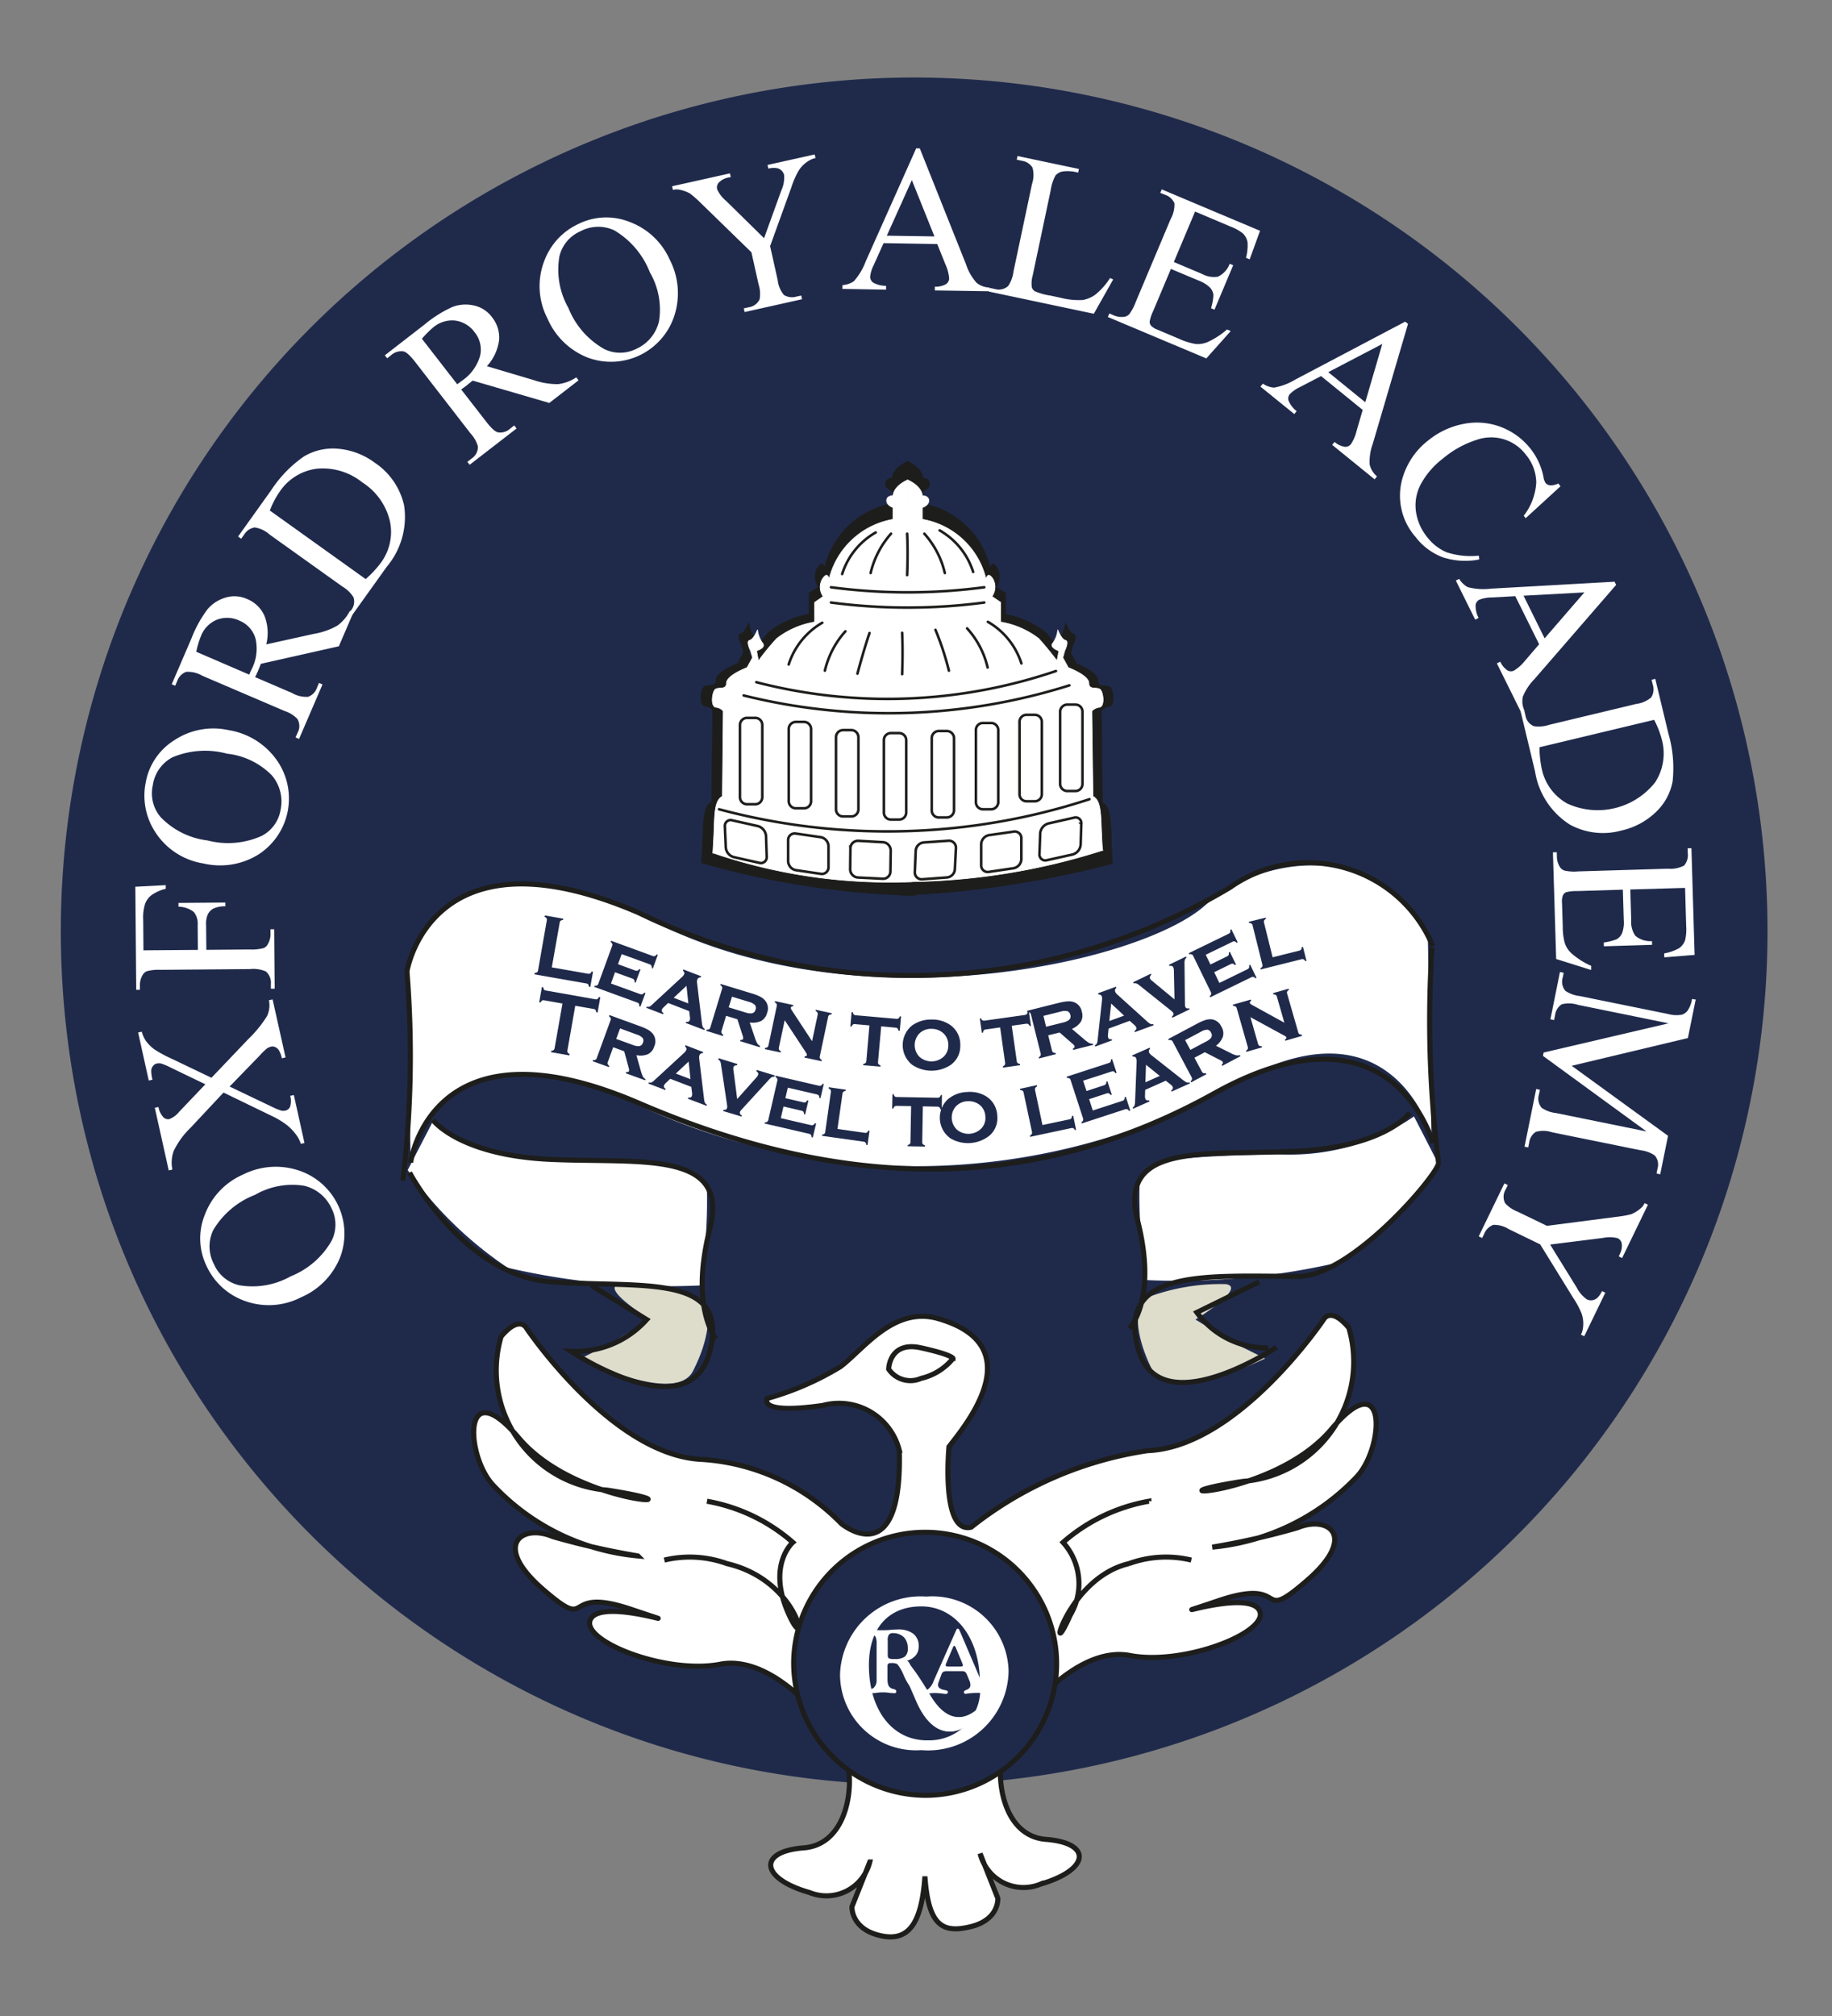
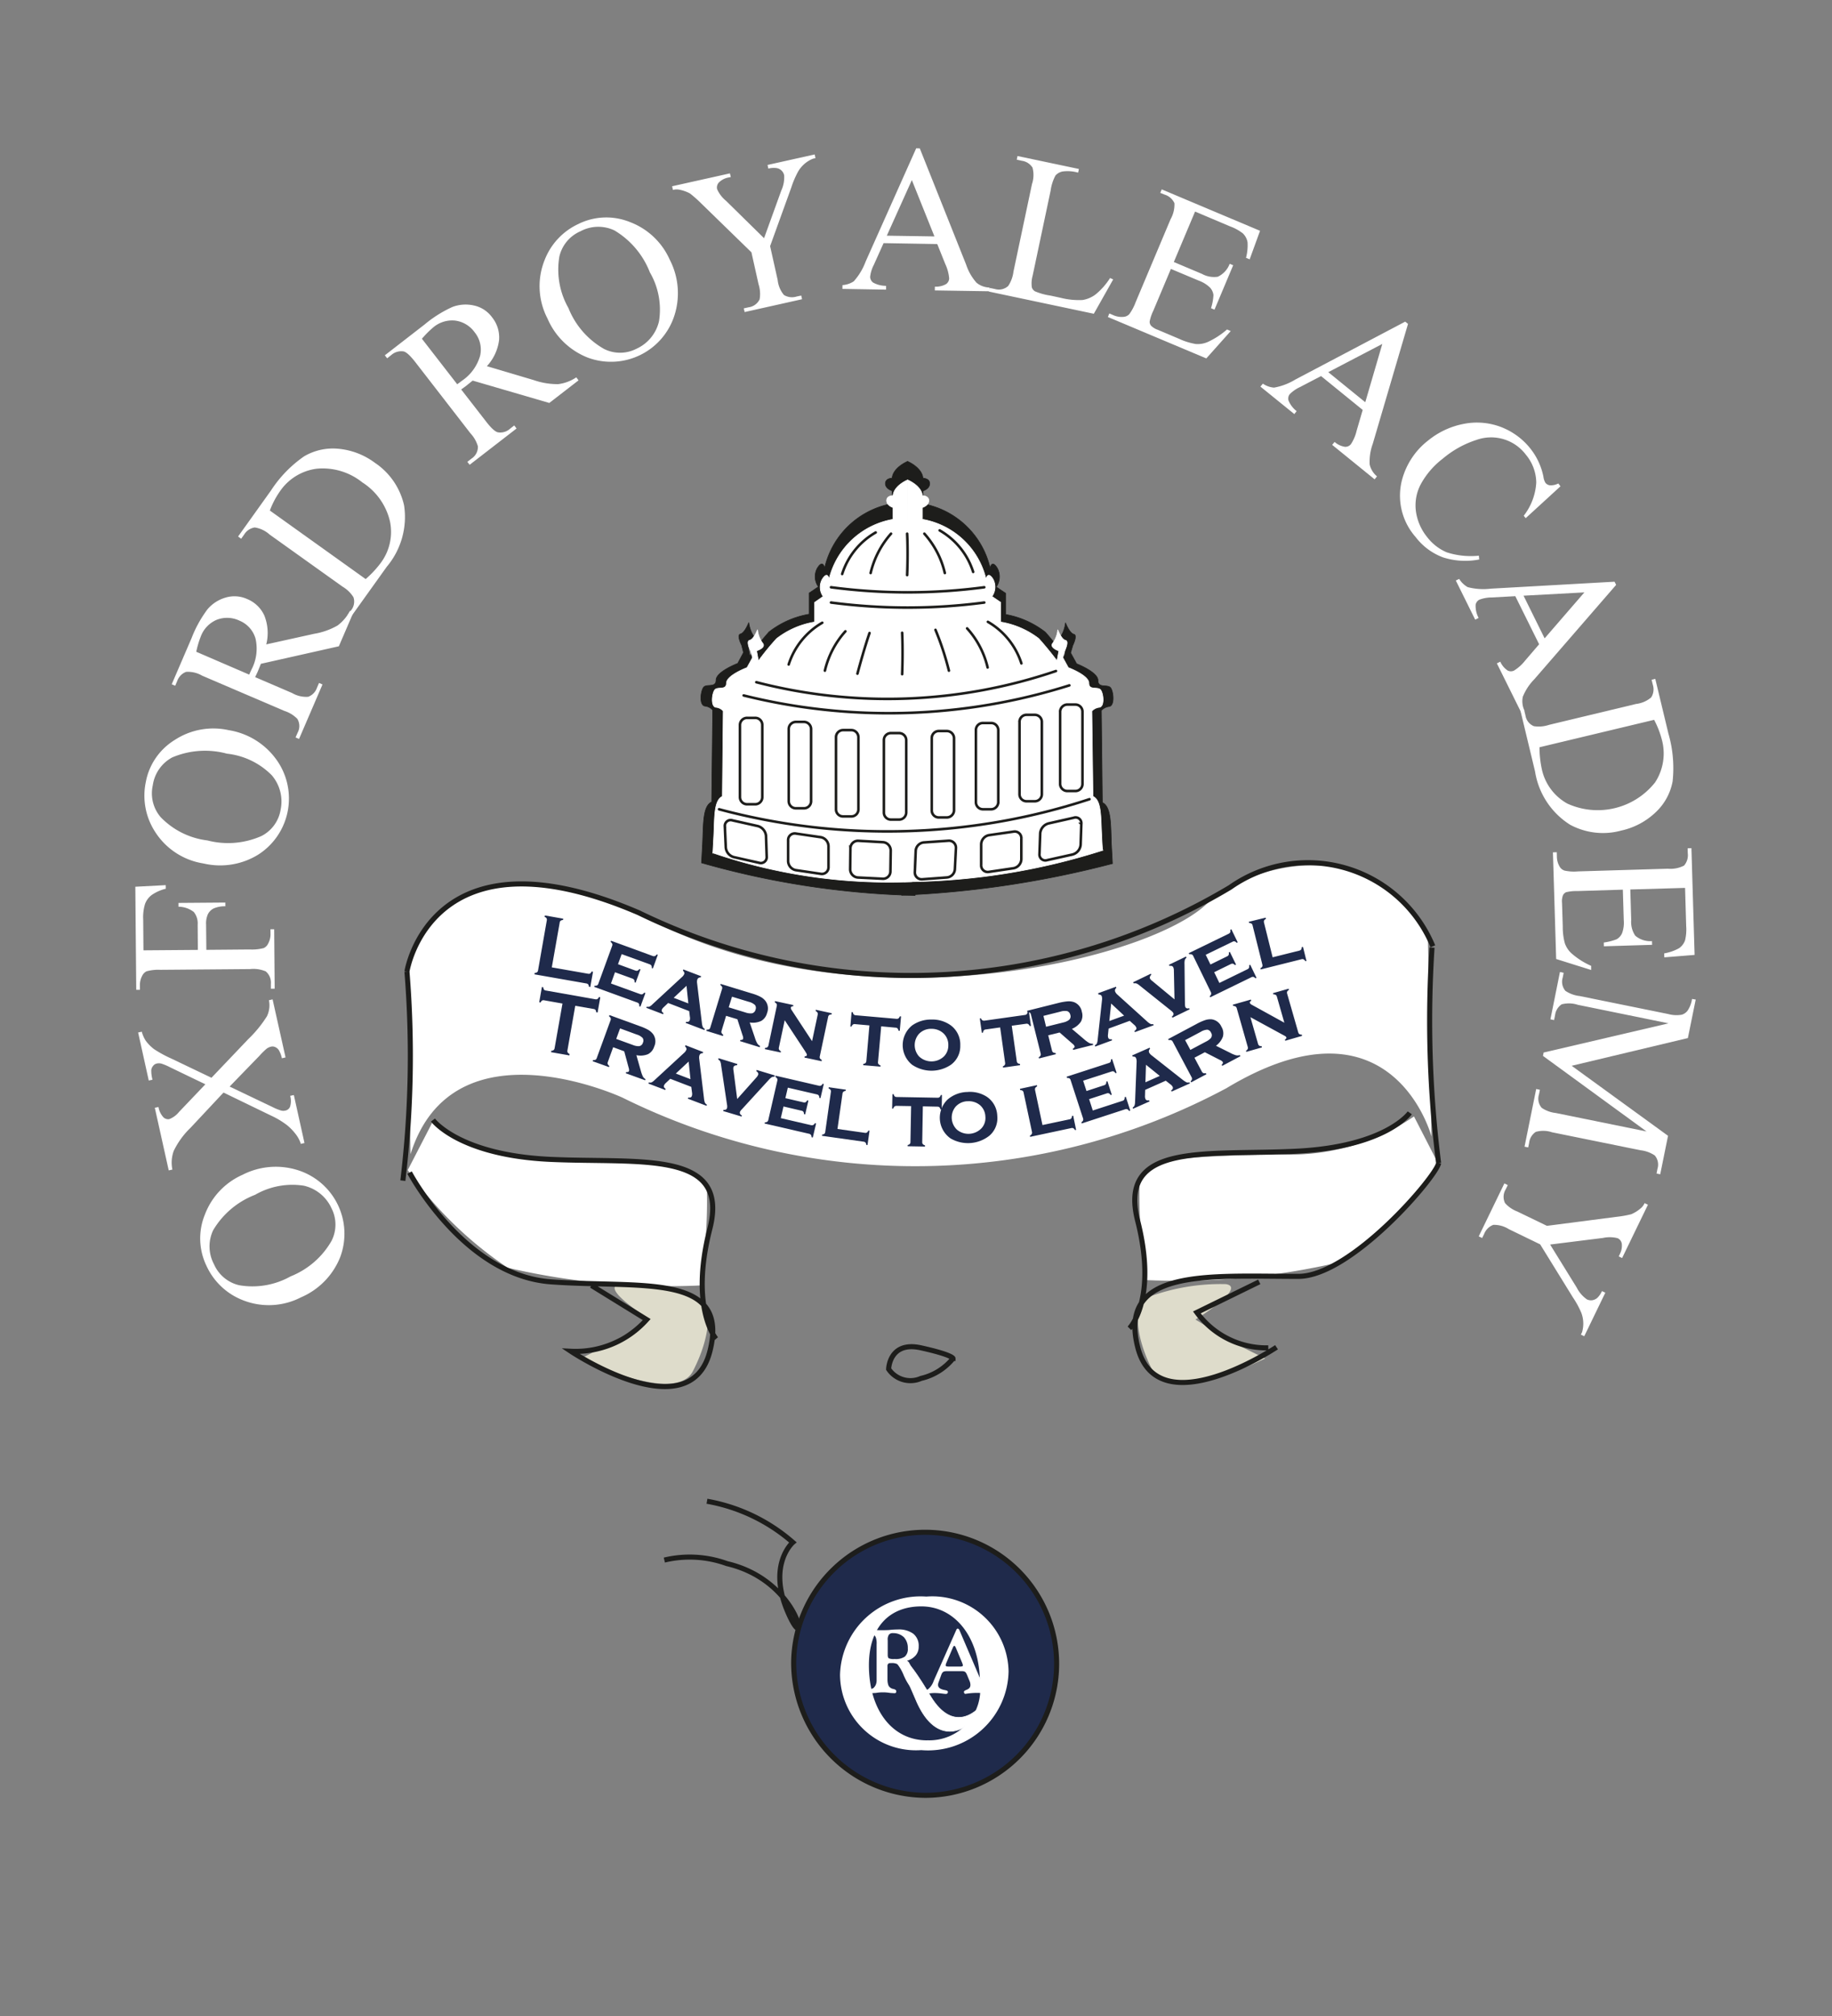
<svg xmlns="http://www.w3.org/2000/svg" width="30" height="33" viewBox="0 0 30 33">
  <rect x="0" y="0" width="30" height="33" fill="#808080" stroke="none" />
-   <path fill="#1f2a4b" d="M.996 15.245A13.974 13.974 0 1 1 14.97 29.217C7.254 29.217.998 22.962.996 15.245Z" />
  <path fill="#dedccb" d="M20.717 22.237s-1.547.768-1.836.211c-.29-.558-.347-1.127-.058-1.223a3.39 3.39 0 0 1 1.253-.205c.347.057-.5.58-.5.58l.673.405.468.232ZM9.511 22.237s1.542.768 1.834.211c.29-.558.347-1.127.058-1.223a3.405 3.405 0 0 0-1.255-.205c-.347.057.5.58.5.58l-.674.405-.463.232Z" />
  <path fill="#fff" d="m23.56 19.064-.405-.789a3.586 3.586 0 0 1-2.274.616c-1.7.057-2.163.057-2.221.52-.01.517.029 1.033.116 1.543 1.057.047 2.116-.05 3.147-.29a6.276 6.276 0 0 0 1.637-1.6ZM6.677 19.153l.408-.79a3.58 3.58 0 0 0 2.273.616c1.695.058 2.161.058 2.219.521a8.212 8.212 0 0 1-.116 1.542 11.604 11.604 0 0 1-3.147-.29 6.27 6.27 0 0 1-1.637-1.599Z" />
  <path fill="#fff" d="M6.664 15.898s.616-2.6 3.972-.847c3.355 1.753 8.02.732 9.1-.232 1.078-.962 3.126-.94 3.647.582l.058 3.202s-.637-2.427-3.358-.79a10.804 10.804 0 0 1-9.89.154s-2.774-1.291-3.47.925l-.059-2.994Z" />
  <path fill="none" stroke="#1d1d1b" stroke-width=".083" d="M6.664 15.903s.382-2.431 3.796-.962a10.191 10.191 0 0 0 9.683-.415 2.213 2.213 0 0 1 3.321.964M6.707 19.194s.89 1.682 2.31 1.788c1.464.109 2.94-.163 2.608 1.137-.332 1.3-2.277 0-2.277 0 .471.024.928-.167 1.242-.519l-.905-.558m13.873-2.003c-.032.214-1.43 1.854-2.297 1.854-1.47 0-2.96-.14-2.63 1.16.328 1.298 2.273 0 2.273 0M7.09 18.334s.424.576 1.926.644c1.467.067 2.94-.162 2.608 1.137-.332 1.3.102 1.801.102 1.801m11.36-3.7s-.383.553-1.849.628c-1.469.075-2.936-.162-2.608 1.136.33 1.3-.134 1.763-.134 1.763m2.274.32c-.461.01-.898-.207-1.17-.58l1.022-.5M6.664 15.903c.092 1.14.07 2.287-.067 3.423m16.853-3.815a18.554 18.554 0 0 0 .108 3.528" />
-   <path fill="#fff" fill-rule="evenodd" stroke="#1d1d1b" stroke-width=".083" d="M15.146 30.716c-.056.81-.29 1.079-.752.963-.463-.116-.443-.468-.443-.468l.292-.732a.732.732 0 0 1-.986.5c-.813-.231-.848-.674-.096-.731.756-.058.848-1.127.675-1.532-.174-.406-1.138-1.648-2.043-1.474-.905.174-2.344-.405-2.113-.752.232-.348 1.859.261.664-.144-1.194-.405-.6.405-1.448-.326-.848-.732-.347-1.08.153-.868.458.133.925.238 1.396.317a3.713 3.713 0 0 1-2.354-1.142c-.466-.464-.539-1.9.404-.79.964 1.142 3.245 1.134 1.45.855a1.965 1.965 0 0 1-1.739-2.513c.29-.346.405-.153.405-.153s1.406 2.106 2.893 2.164a3.493 3.493 0 0 1 2.273 1.05s1.006.84.949-1.201a1.018 1.018 0 0 0-1.253-.733c-1.082.154-.908-.115-.908-.115a4.752 4.752 0 0 0 1.198-.52c.384-.29.88-1.002 1.612-.783 1.52.447.443 1.735.165 2.093 0 0-.137 1.434.363 1.318a6.088 6.088 0 0 1 2.89-1.253c1.484-.058 2.89-2.158 2.89-2.158s.115-.199.405.148a1.965 1.965 0 0 1-1.736 2.513c-1.798.279.483.287 1.446-.85.943-1.115.868.327.405.79a3.739 3.739 0 0 1-2.351 1.136c.471-.079.937-.184 1.396-.317.5-.211 1 .137.148.869-.848.731-.252-.079-1.447.326-1.194.405.433-.204.665.143.232.347-1.205.926-2.11.753-.906-.174-1.87 1.069-2.048 1.474-.174.41-.078 1.479.674 1.536.757.059.72.496-.09.732a.731.731 0 0 1-.99-.5l.29.732s.026.347-.437.463c-.468.116-.7-.01-.757-.82Z" />
  <path fill="#1f2a4b" stroke="#1d1d1b" stroke-width=".083" d="M12.997 27.196a2.153 2.153 0 1 1 2.154 2.192 2.17 2.17 0 0 1-2.154-2.192Z" />
  <path fill="none" stroke="#1d1d1b" stroke-width=".083" d="M14.552 22.41s.01-.463.53-.347c.524.116.524.174.524.174a.951.951 0 0 1-.523.326.431.431 0 0 1-.531-.152ZM11.577 24.574a2.898 2.898 0 0 1 1.406.673s-.424.364-.076 1.155c.347.79.229-.52-1.003-.807a1.788 1.788 0 0 0-1.025-.058" />
  <g fill="#fff">
    <path d="M15.66 26.68c.007-.013.01-.021.024-.021.01 0 .021.01.028.027l.375.876a.14.14 0 0 0 .088.094c.04.013.055.01.055.041 0 .025-.006.028-.027.028-.038 0-.108-.014-.207-.014-.062 0-.125.006-.187.016-.013 0-.024-.014-.024-.031 0-.041.106-.027.106-.115a.173.173 0 0 0-.014-.065l-.041-.098c-.025-.061-.043-.063-.102-.063h-.207c-.066 0-.091 0-.114.063l-.04.111a.146.146 0 0 0-.012.05c0 .044.033.07.101.084.036.008.06.01.06.034 0 .02-.013.031-.035.031-.03 0-.095-.015-.19-.015a.876.876 0 0 0-.127.014c-.02 0-.032-.01-.032-.03 0-.03.032-.028.061-.047a.299.299 0 0 0 .091-.137Zm.061.6c.033 0 .047-.007.047-.018a.167.167 0 0 0-.013-.045l-.104-.248c-.008-.019-.017-.028-.023-.028-.007 0-.015.008-.022.023l-.11.258a.113.113 0 0 0-.01.037c0 .019.019.021.066.021Z" />
    <path d="M15.175 26.134a1.25 1.25 0 0 1 1.341 1.226 1.319 1.319 0 0 1-1.43 1.288 1.244 1.244 0 0 1-1.33-1.233 1.319 1.319 0 0 1 1.419-1.28Zm.008 2.353a.835.835 0 0 0 .864-.935c0-.753-.41-1.257-.96-1.257-.522 0-.858.34-.858.963 0 .726.377 1.23.954 1.23Z" />
    <path fill-rule="evenodd" d="M14.355 26.917a.315.315 0 0 0-.009-.1.092.092 0 0 0-.028-.048.089.089 0 0 0-.069-.03h-.004c-.029-.007-.043-.017-.043-.036a.02.02 0 0 1 .01-.02.04.04 0 0 1 .028-.009l.028.001c.054.007.109.01.163.01.025 0 .068 0 .127-.003.047-.006.095-.009.143-.009.09-.006.18.018.255.07a.25.25 0 0 1 .088.208.217.217 0 0 1-.048.145.284.284 0 0 1-.141.088c.006.008.015.011.024.02.01.015.018.03.025.045l.15.273c.022.039-.045.095-.035.095.009 0 .108 0 .114.002.002.006-.156.075-.192.037a.847.847 0 0 1-.129-.204l-.009-.018a.74.74 0 0 0-.101-.184.063.063 0 0 0-.035-.02.187.187 0 0 0-.072-.007c-.024 0-.042.001-.048.01a.049.049 0 0 0-.014.04v.219c0 .032.004.064.015.095.01.022.029.04.051.05.01.005.02.008.03.01h.005c.03.01.043.02.043.038 0 .01-.003.019-.008.026a.058.058 0 0 1-.026.005l-.066-.004a.702.702 0 0 0-.236 0l-.077.004a.055.055 0 0 1-.025-.005.025.025 0 0 1-.01-.018c0-.01.002-.018.006-.027.005-.001.018-.01.033-.02a.016.016 0 0 0 .015-.008l.014-.002a.155.155 0 0 0 .044-.057.2.2 0 0 0 .014-.085v-.577Zm.182.172c0 .03.006.049.02.057.03.01.06.014.092.01a.262.262 0 0 0 .167-.038.162.162 0 0 0 .05-.136.256.256 0 0 0-.064-.182.249.249 0 0 0-.177-.067.078.078 0 0 0-.069.026.142.142 0 0 0-.019.09v.24Z" />
    <path fill-rule="evenodd" stroke="#fff" stroke-width=".01" d="M14.788 27.185s.034-.118.442.567c.406.685.821.182.821.182a.778.778 0 0 1-.28.347c-.192.107-.522.124-.766-.441-.245-.568-.266-.619-.347-.628l.13-.027Z" />
  </g>
-   <path fill="none" stroke="#1d1d1b" stroke-width=".083" d="M6.724 19.03s.322-2.442 3.736-.973c3.413 1.47 6.512 1.462 9.431-.163 2.92-1.62 3.573.816 3.573.816m-4.65 5.864a2.898 2.898 0 0 0-1.406.673c.298.33.345.815.116 1.195-.403.917-.07-.606.963-.847a1.77 1.77 0 0 1 1.021-.058" />
  <g fill="#1f2a4b">
    <path d="m9.42 16.464-.128.73a.048.048 0 0 0 .005.035c.007.011.018.02.031.024l-.004.023-.3-.053.003-.022a.072.072 0 0 0 .039-.013.047.047 0 0 0 .016-.031l.129-.73-.3-.053a.047.047 0 0 0-.034.004.068.068 0 0 0-.024.032l-.023-.004.044-.25.022.004c.001.014.005.028.013.04a.046.046 0 0 0 .03.014l.809.143a.049.049 0 0 0 .035-.004.067.067 0 0 0 .024-.032l.023.004-.044.249-.023-.004a.07.07 0 0 0-.012-.039.049.049 0 0 0-.031-.015ZM10.041 17.142l-.087.241a.054.054 0 0 0-.002.036.075.075 0 0 0 .027.03l-.007.018-.267-.096.007-.019c.014.002.027 0 .04-.005a.053.053 0 0 0 .021-.03l.225-.616a.048.048 0 0 0 .002-.035.072.072 0 0 0-.027-.03l.007-.02.494.18c.05.017.098.038.143.063.03.018.057.042.078.069.042.06.049.137.018.203a.208.208 0 0 1-.102.125.328.328 0 0 1-.19.016l.071.25c.009.034.02.067.035.099a.12.12 0 0 0 .044.044l-.007.018-.317-.115.007-.019c.025.002.041-.003.046-.017a.102.102 0 0 0-.005-.053l-.073-.27Zm.05-.136.272.099c.03.013.064.02.097.02a.075.075 0 0 0 .068-.057.078.078 0 0 0-.005-.078.222.222 0 0 0-.097-.056l-.272-.1ZM11.32 17.791l-.344-.132-.07.066a.126.126 0 0 0-.032.042c-.009.02 0 .04.027.057l-.007.018-.276-.105.008-.019a.08.08 0 0 0 .043 0 .199.199 0 0 0 .047-.035l.486-.448a.142.142 0 0 0 .037-.05c.007-.018 0-.037-.021-.057l.007-.019.29.112-.006.019a.052.052 0 0 0-.054.031.132.132 0 0 0-.005.061l.078.646a.32.32 0 0 0 .014.07c.008.015.02.027.035.035l-.007.018-.307-.117.008-.018c.03.005.05-.002.058-.025a.118.118 0 0 0 .003-.058Zm-.013-.126-.03-.288-.21.196ZM12.072 17.99l.311-.349a.156.156 0 0 0 .032-.047c.007-.024-.003-.043-.03-.06l.006-.02.297.09-.006.02a.095.095 0 0 0-.046.01.27.27 0 0 0-.048.044l-.442.483a.119.119 0 0 0-.029.041c-.006.024.004.042.032.058l-.005.017-.301-.09.005-.02c.032.004.05-.006.058-.03a.13.13 0 0 0 0-.05l-.097-.647a.239.239 0 0 0-.014-.064.102.102 0 0 0-.034-.034l.006-.02.308.095-.006.02c-.032 0-.052.011-.059.033a.148.148 0 0 0 .002.057ZM12.83 18.112l-.044.191.496.115a.055.055 0 0 0 .035-.003.062.062 0 0 0 .027-.03l.02.005-.054.23-.02-.004a.068.068 0 0 0-.01-.038.05.05 0 0 0-.03-.019l-.729-.168.004-.019a.07.07 0 0 0 .039-.01.05.05 0 0 0 .018-.032l.147-.64a.053.053 0 0 0-.002-.034.088.088 0 0 0-.03-.028l.004-.02.707.164a.05.05 0 0 0 .036-.002.065.065 0 0 0 .027-.03l.019.004-.054.231-.019-.004a.068.068 0 0 0-.01-.04.058.058 0 0 0-.031-.017l-.475-.11-.04.172.294.068a.056.056 0 0 0 .036-.001.085.085 0 0 0 .027-.031l.02.004-.053.226-.019-.005a.08.08 0 0 0-.01-.039.054.054 0 0 0-.032-.017ZM13.714 18.48l.446.063a.05.05 0 0 0 .035-.004.074.074 0 0 0 .025-.033l.019.003-.033.234-.02-.002a.069.069 0 0 0-.013-.038.052.052 0 0 0-.033-.015l-.68-.096.002-.02a.066.066 0 0 0 .038-.013.05.05 0 0 0 .014-.032l.092-.651a.048.048 0 0 0-.005-.035.07.07 0 0 0-.033-.024l.003-.02.28.04-.002.02a.069.069 0 0 0-.038.014.052.052 0 0 0-.015.032ZM15.112 18.11l-.01.584c-.001.012.002.024.01.034.01.01.021.017.035.02v.02l-.284-.005v-.02a.063.063 0 0 0 .036-.018.048.048 0 0 0 .01-.034l.011-.585-.237-.004a.053.053 0 0 0-.035.01.073.073 0 0 0-.02.035h-.019l.005-.237h.02a.068.068 0 0 0 .017.036c.01.008.022.012.034.011l.666.012a.049.049 0 0 0 .035-.01.066.066 0 0 0 .02-.035h.019l-.004.237h-.02a.068.068 0 0 0-.018-.036.052.052 0 0 0-.034-.01Z" />
    <path d="M15.83 17.876a.507.507 0 0 1 .325.074c.107.07.172.188.176.316a.377.377 0 0 1-.13.325.567.567 0 0 1-.635.044.413.413 0 0 1-.045-.64.516.516 0 0 1 .309-.12Zm.011.15a.272.272 0 0 0-.196.094.276.276 0 0 0 .026.372c.12.1.298.088.405-.027a.248.248 0 0 0 .06-.188.259.259 0 0 0-.086-.185.285.285 0 0 0-.209-.065ZM17.071 18.416l.44-.093a.049.049 0 0 0 .032-.017.07.07 0 0 0 .011-.039l.02-.004.048.232-.019.004a.07.07 0 0 0-.025-.03.051.051 0 0 0-.037-.003l-.672.143-.004-.02a.07.07 0 0 0 .03-.026.048.048 0 0 0 .004-.036l-.137-.642a.049.049 0 0 0-.016-.03.082.082 0 0 0-.04-.012l-.004-.02.278-.06.004.02a.074.074 0 0 0-.031.026.056.056 0 0 0-.003.036ZM17.835 17.992l.06.186.485-.158a.054.054 0 0 0 .03-.02.068.068 0 0 0 .006-.04l.02-.006.073.226-.02.006a.06.06 0 0 0-.028-.028.049.049 0 0 0-.036 0l-.711.232-.006-.02a.06.06 0 0 0 .027-.028.052.052 0 0 0 0-.037l-.203-.624a.046.046 0 0 0-.02-.029.074.074 0 0 0-.04-.007l-.006-.02.69-.224a.05.05 0 0 0 .03-.02.073.073 0 0 0 .007-.04l.018-.006.074.226-.019.006a.078.078 0 0 0-.029-.029.058.058 0 0 0-.036.002l-.464.15.055.169.287-.094a.05.05 0 0 0 .03-.02.074.074 0 0 0 .007-.04l.019-.006.071.22-.018.006a.072.072 0 0 0-.03-.028.051.051 0 0 0-.035.001ZM19.09 17.69l-.337.15-.003.098a.128.128 0 0 0 .007.051c.009.02.029.028.06.022l.008.018-.27.12-.008-.018a.079.079 0 0 0 .03-.032.18.18 0 0 0 .01-.056l.026-.663a.142.142 0 0 0-.01-.06c-.007-.018-.025-.026-.054-.025l-.009-.019.286-.126.007.018a.052.052 0 0 0-.016.06c.01.019.024.034.04.046l.512.403c.019.015.04.028.061.04a.092.092 0 0 0 .048 0l.008.017-.3.134-.008-.019c.026-.017.035-.036.025-.058a.123.123 0 0 0-.039-.043Zm-.098-.078-.226-.183-.009.287ZM19.56 17.314l.121.227c.005.01.014.02.025.025a.072.072 0 0 0 .04 0l.01.018-.25.133-.01-.017a.07.07 0 0 0 .023-.034.052.052 0 0 0-.007-.035l-.308-.58a.05.05 0 0 0-.025-.024.07.07 0 0 0-.04 0l-.01-.018.464-.247a.845.845 0 0 1 .143-.064.276.276 0 0 1 .103-.013.205.205 0 0 1 .163.123c.03.048.038.105.024.16a.323.323 0 0 1-.114.15l.233.116c.03.017.063.03.096.04.021.004.042.003.062-.003l.01.018-.298.158-.01-.018c.02-.017.025-.033.018-.046a.101.101 0 0 0-.043-.031l-.25-.128Zm-.067-.128.256-.136a.26.26 0 0 0 .08-.058.077.077 0 0 0 .002-.089.079.079 0 0 0-.06-.048.222.222 0 0 0-.108.035l-.256.136ZM20.476 16.65l.125.436c.002.012.01.023.02.031.011.006.025.01.039.008l.005.02-.256.073-.005-.019a.067.067 0 0 0 .028-.028.05.05 0 0 0 0-.036l-.18-.632a.049.049 0 0 0-.02-.028.07.07 0 0 0-.039-.009l-.005-.02.296-.084.006.02c-.02.01-.027.022-.023.034a.06.06 0 0 0 .033.032l.532.293-.122-.426a.05.05 0 0 0-.02-.03.07.07 0 0 0-.039-.008l-.005-.02.256-.073.005.02a.067.067 0 0 0-.029.027.053.053 0 0 0 0 .036l.181.63a.05.05 0 0 0 .019.03c.012.007.026.01.04.01l.005.019-.276.08-.006-.02c.02-.01.027-.021.024-.034a.037.037 0 0 0-.014-.018.645.645 0 0 0-.05-.028ZM9.036 15.835l.593.104a.052.052 0 0 0 .034-.003c.011-.009.02-.02.025-.033l.023.004-.045.25-.022-.005a.069.069 0 0 0-.012-.038.05.05 0 0 0-.031-.016l-.849-.149.004-.023a.074.074 0 0 0 .04-.012.052.052 0 0 0 .015-.031l.143-.816a.05.05 0 0 0-.004-.035.066.066 0 0 0-.032-.024l.005-.023.3.053-.004.022a.068.068 0 0 0-.039.012.052.052 0 0 0-.015.033ZM10.071 15.915l-.066.184.479.174a.053.053 0 0 0 .035.002.069.069 0 0 0 .03-.027l.02.007-.082.223-.019-.007a.07.07 0 0 0-.005-.04.052.052 0 0 0-.029-.021l-.703-.256.007-.019c.014.002.028 0 .04-.005a.052.052 0 0 0 .021-.03l.225-.616a.05.05 0 0 0 .002-.035.077.077 0 0 0-.027-.03l.007-.02.681.249a.053.053 0 0 0 .037.002.069.069 0 0 0 .03-.027l.018.006-.081.224-.018-.007a.069.069 0 0 0-.006-.04.055.055 0 0 0-.03-.022l-.457-.166-.06.165.284.104a.055.055 0 0 0 .035.002.073.073 0 0 0 .031-.027l.018.007-.08.217-.017-.006a.072.072 0 0 0-.006-.04.055.055 0 0 0-.03-.022ZM11.286 16.551l-.345-.133-.07.067a.127.127 0 0 0-.032.04c-.009.023 0 .042.027.059l-.007.018-.275-.105.007-.019a.08.08 0 0 0 .043 0 .176.176 0 0 0 .047-.035l.486-.449a.134.134 0 0 0 .037-.049c.007-.018 0-.037-.021-.057l.007-.019.291.111-.007.02a.051.051 0 0 0-.054.031.13.13 0 0 0-.005.06l.078.647a.302.302 0 0 0 .015.072c.008.014.02.025.034.033l-.007.018-.307-.117.008-.018c.03.005.05-.002.059-.025a.119.119 0 0 0 .002-.058Zm-.014-.126-.03-.288-.21.196ZM11.89 16.628l-.074.245a.05.05 0 0 0 0 .035.072.072 0 0 0 .028.03l-.006.02-.271-.084.005-.02a.076.076 0 0 0 .04-.006.052.052 0 0 0 .02-.03l.192-.63a.048.048 0 0 0 0-.034.079.079 0 0 0-.028-.029l.006-.019.503.154c.05.014.1.032.146.056a.249.249 0 0 1 .08.064.203.203 0 0 1 .03.202.208.208 0 0 1-.096.13.33.33 0 0 1-.188.025l.084.247c.01.034.023.066.04.096a.12.12 0 0 0 .046.042l-.006.02-.323-.1.006-.018c.026 0 .04-.006.045-.02a.098.098 0 0 0-.008-.053l-.086-.267Zm.043-.139.277.085a.253.253 0 0 0 .098.014.076.076 0 0 0 .064-.06.078.078 0 0 0-.009-.077.225.225 0 0 0-.1-.052l-.276-.084ZM12.85 16.7l-.095.446a.053.053 0 0 0 .003.036c.007.012.018.02.03.026l-.004.02-.26-.055.004-.02a.065.065 0 0 0 .038-.011.05.05 0 0 0 .018-.031l.136-.643a.05.05 0 0 0-.003-.035.076.076 0 0 0-.03-.026l.004-.02.301.065-.004.02c-.022 0-.034.007-.037.02a.063.063 0 0 0 .014.044l.333.507.092-.432a.053.053 0 0 0-.003-.035.072.072 0 0 0-.031-.027l.004-.02.261.057-.004.02a.064.064 0 0 0-.04.01.048.048 0 0 0-.016.031l-.136.642a.053.053 0 0 0 .002.036c.008.011.019.02.031.026l-.004.02-.281-.06.004-.02c.021 0 .033-.006.036-.019a.033.033 0 0 0-.004-.022.764.764 0 0 0-.03-.05ZM14.43 16.8l-.052.582a.051.051 0 0 0 .007.036c.01.01.021.018.034.022l-.001.02-.283-.024.001-.02a.071.071 0 0 0 .038-.016.053.053 0 0 0 .013-.033l.05-.582-.235-.021a.049.049 0 0 0-.035.007.073.073 0 0 0-.023.034l-.019-.002.02-.236.02.002a.07.07 0 0 0 .015.036.05.05 0 0 0 .034.014l.663.058c.013.002.025 0 .036-.007a.07.07 0 0 0 .022-.034l.02.002-.021.236-.02-.002a.073.073 0 0 0-.016-.037.046.046 0 0 0-.033-.013ZM15.253 16.689a.513.513 0 0 1 .319.097.39.39 0 0 1 .153.328.376.376 0 0 1-.153.315.568.568 0 0 1-.636 0 .413.413 0 0 1 0-.643.529.529 0 0 1 .317-.097Zm0 .152a.272.272 0 0 0-.202.08.277.277 0 0 0 0 .373.296.296 0 0 0 .405 0 .25.25 0 0 0 .073-.183.257.257 0 0 0-.073-.19.283.283 0 0 0-.203-.08ZM16.568 16.79l.082.579c0 .012.006.023.014.032a.078.078 0 0 0 .038.015l.003.02-.28.04-.003-.021a.062.062 0 0 0 .032-.024.051.051 0 0 0 .005-.035l-.081-.578-.234.033a.049.049 0 0 0-.033.014.07.07 0 0 0-.014.038l-.019.003-.033-.235.019-.002a.073.073 0 0 0 .023.032c.01.006.024.008.036.006l.66-.093a.05.05 0 0 0 .032-.015.07.07 0 0 0 .014-.038l.02-.003.033.235-.02.003a.07.07 0 0 0-.024-.032.05.05 0 0 0-.035-.006Z" />
    <path d="m17.165 16.947.062.249a.05.05 0 0 0 .018.03.074.074 0 0 0 .04.01l.005.02-.276.07-.005-.02a.063.063 0 0 0 .03-.027.052.052 0 0 0 .002-.036l-.159-.637a.052.052 0 0 0-.018-.03.076.076 0 0 0-.04-.01l-.005-.02.511-.128a.944.944 0 0 1 .155-.027.268.268 0 0 1 .102.013.205.205 0 0 1 .129.159.21.21 0 0 1-.015.16.334.334 0 0 1-.148.119l.198.168a.521.521 0 0 0 .084.062c.02.01.04.013.061.012l.005.02-.328.082-.004-.02c.022-.013.032-.026.028-.04a.104.104 0 0 0-.034-.041l-.211-.184Zm-.035-.14.281-.07a.242.242 0 0 0 .091-.039.075.075 0 0 0 .025-.085.08.08 0 0 0-.048-.061.23.23 0 0 0-.112.007l-.28.07ZM18.5 16.71l-.346.127-.01.097a.127.127 0 0 0 .003.052c.008.021.027.03.058.025l.007.018-.277.102-.007-.02a.079.079 0 0 0 .033-.029.178.178 0 0 0 .013-.055l.072-.658a.142.142 0 0 0-.004-.061c-.007-.018-.025-.028-.054-.03l-.007-.019.293-.107.007.02a.05.05 0 0 0-.02.059c.008.019.02.035.036.049l.483.436a.321.321 0 0 0 .058.044.087.087 0 0 0 .047.004l.007.018-.308.113-.007-.02c.028-.015.037-.034.03-.056a.118.118 0 0 0-.037-.046Zm-.092-.085-.212-.198-.03.286ZM19.233 16.359l-.01-.468a.137.137 0 0 0-.009-.055c-.01-.023-.032-.03-.064-.025l-.008-.018.279-.135.009.018a.09.09 0 0 0-.028.038.246.246 0 0 0-.005.065l.007.655c0 .017.002.034.007.05.01.021.031.028.063.02l.008.017-.283.138-.009-.018c.026-.02.033-.04.023-.06a.127.127 0 0 0-.035-.037l-.512-.409a.233.233 0 0 0-.054-.036.092.092 0 0 0-.048-.002l-.009-.018.29-.14.008.017c-.023.022-.03.044-.02.065.011.016.025.03.04.04ZM19.883 15.914l.085.176.459-.224a.05.05 0 0 0 .026-.024.063.063 0 0 0 .001-.04l.019-.01.103.214-.017.009a.076.076 0 0 0-.033-.024.053.053 0 0 0-.035.006l-.673.328-.008-.018a.067.067 0 0 0 .023-.033.053.053 0 0 0-.005-.035l-.288-.59a.049.049 0 0 0-.024-.026.076.076 0 0 0-.04-.002l-.01-.018.653-.318a.054.054 0 0 0 .027-.025.072.072 0 0 0 0-.04l.018-.009.104.214-.017.008a.075.075 0 0 0-.033-.024.054.054 0 0 0-.035.007l-.439.213.078.159.271-.133a.054.054 0 0 0 .027-.024.076.076 0 0 0 .002-.04l.017-.01.102.209-.018.008a.071.071 0 0 0-.033-.023.053.053 0 0 0-.035.006ZM20.84 15.67l.437-.109a.054.054 0 0 0 .03-.018.075.075 0 0 0 .01-.04l.02-.004.057.23-.019.005a.067.067 0 0 0-.027-.03.05.05 0 0 0-.036-.002l-.667.167-.005-.02a.075.075 0 0 0 .03-.026.054.054 0 0 0 .001-.037l-.159-.637a.05.05 0 0 0-.017-.03.077.077 0 0 0-.04-.01l-.005-.02.276-.068.005.02a.072.072 0 0 0-.03.026.05.05 0 0 0-.002.036Z" />
  </g>
  <path fill="#1d1d1b" stroke="#1d1d1b" stroke-width=".01" d="M14.862 7.553s.235.097.252.275c0 0 .11 0 .11.089 0 .086-.11.119-.11.119v.21c.544.1.977.515 1.1 1.055 0 0 .024-.153.118 0a.294.294 0 0 1-.018.307l.153.103v.347c.238.042.461.142.651.29.112.126.217.258.313.395l.034-.177s-.173-.056-.101-.137a.532.532 0 0 0 .084-.235s.064.17.136.188c.067.014-.017.184-.017.184l-.035.12.098.179s.35.136.35.272c0 .137.157.057.208.122.046.065.068.291-.025.306a.206.206 0 0 0-.128.065l.017 1.507c.148.07.136.37.148.685l.017.314c-1.128.296-2.285.47-3.451.518l.096-7.101Z" />
  <path fill="#1d1d1b" stroke="#1d1d1b" stroke-width=".01" d="M14.862 7.553s-.236.097-.253.274c0 0-.11 0-.11.089 0 .085.11.118.11.118v.21A1.385 1.385 0 0 0 13.503 9.3s-.023-.154-.119 0a.286.286 0 0 0 .018.305l-.152.103v.346c-.24.041-.465.14-.657.29a4.696 4.696 0 0 0-.314.394l-.032-.177s.171-.056.102-.137a.514.514 0 0 1-.087-.234s-.065.17-.135.187c-.07.015.018.184.018.184l.03.121-.094.177s-.355.136-.355.273c0 .135-.16.055-.206.12-.047.065-.073.29.023.306.05.005.095.028.128.065l-.017 1.504c-.149.07-.134.37-.149.683l-.017.314a13.93 13.93 0 0 0 3.497.534l-.123-7.104Z" />
  <path fill="#fff" stroke="#fff" stroke-width=".01" d="M14.865 7.857s.222.091.24.256c0 0 .105 0 .105.081 0 .082-.105.114-.105.114v.193c.511.089.921.473 1.042.978 0 0 .026-.14.114 0 .05.09.043.201-.017.284l.143.097v.322c.226.037.44.13.623.27.168.187.299.365.299.365l.03-.163s-.164-.053-.097-.13a.435.435 0 0 0 .079-.217s.059.159.126.174c.067.014-.012.173-.012.173l-.03.111.089.163s.337.126.337.254c0 .127.146.05.193.112.046.059.068.27-.021.284a.195.195 0 0 0-.123.062l.018 1.396c.143.067.126.343.143.632.012.293.02.25.02.25-1.051.337-2.148.51-3.253.516l.057-6.576Z" />
  <path fill="#fff" stroke="#fff" stroke-width=".01" d="M14.861 7.857s-.222.091-.237.255c0 0-.105 0-.105.082s.105.114.105.114v.193a1.31 1.31 0 0 0-1.048.978s-.02-.14-.11 0c-.052.09-.047.2.014.284l-.14.097v.322c-.226.037-.44.13-.621.27a4.022 4.022 0 0 0-.299.365l-.03-.164s.165-.052.097-.128a.451.451 0 0 1-.082-.218s-.061.159-.128.173c-.068.015.014.173.014.173l.032.111-.09.164s-.337.126-.337.254c0 .127-.15.05-.193.112-.044.059-.068.27.02.284.047.004.09.026.12.061l-.014 1.397c-.14.067-.126.343-.14.632l-.016.293a8.939 8.939 0 0 0 3.256.473l-.068-6.576Z" />
  <path fill="none" stroke="#1d1d1b" stroke-linecap="round" stroke-linejoin="round" stroke-width=".042" d="M14.34 8.716c-.262.15-.458.392-.549.68m1.596-.714c.262.15.458.392.549.68m-1.345-.626a1.48 1.48 0 0 0-.334.644m.88-.644c.164.184.28.405.335.644m-.617-.644s.016.278 0 .678m-1.247.199a9.55 9.55 0 0 0 2.51 0m-2.51.25c.833.11 1.677.11 2.51 0m-2.653.331a1.217 1.217 0 0 0-.55.683m.929-.543c-.165.183-.28.405-.336.644m.731-.616s-.082.232-.198.665m1.796-.741c.165.181.28.402.336.64m.004-.747c.261.15.457.393.549.68m-1.407-.549c.09.217.163.44.22.668m-.766-.62s.015.279 0 .678m-2.388.131a8.565 8.565 0 0 0 4.907-.183m-5.114.4a9.84 9.84 0 0 0 5.333-.165m-5.736 2.028c1.995.534 4.103.477 6.066-.165" />
  <path fill="none" stroke="#1d1d1b" stroke-width=".042" d="M12.117 11.866a.117.117 0 0 1 .119-.115h.13a.115.115 0 0 1 .117.115v1.183a.116.116 0 0 1-.116.116h-.131a.117.117 0 0 1-.119-.116v-1.183Zm.799.067c0-.064.052-.115.116-.116h.134c.063 0 .115.052.116.116v1.183a.116.116 0 0 1-.116.115h-.134a.117.117 0 0 1-.116-.115v-1.183Zm.774.134c0-.064.052-.115.116-.116h.135c.063 0 .115.052.116.116v1.18a.115.115 0 0 1-.116.117h-.135a.115.115 0 0 1-.116-.117v-1.18Zm.784.05A.115.115 0 0 1 14.59 12h.132c.065 0 .118.051.118.116V13.3a.117.117 0 0 1-.118.116h-.132a.115.115 0 0 1-.116-.116v-1.183Zm.784-.034a.116.116 0 0 1 .116-.117h.129a.12.12 0 0 1 .12.117v1.183a.12.12 0 0 1-.12.115h-.129a.115.115 0 0 1-.116-.115v-1.183Zm.723-.132a.114.114 0 0 1 .116-.116h.134c.064 0 .115.052.116.116v1.18a.118.118 0 0 1-.116.116h-.134a.115.115 0 0 1-.116-.116v-1.18Zm.714-.134a.115.115 0 0 1 .116-.116h.133a.116.116 0 0 1 .117.116v1.18a.116.116 0 0 1-.117.119h-.133a.115.115 0 0 1-.116-.118v-1.18Zm.665-.165a.12.12 0 0 1 .115-.119h.135a.116.116 0 0 1 .116.12v1.18a.115.115 0 0 1-.116.115h-.135a.118.118 0 0 1-.115-.115v-1.18Zm-5.49 1.878a.095.095 0 0 1 .125-.101l.41.092c.076.018.13.082.139.159l.011.342a.096.096 0 0 1-.125.101l-.41-.092a.179.179 0 0 1-.135-.16l-.015-.341Zm1.036.226a.108.108 0 0 1 .13-.111l.404.059a.153.153 0 0 1 .127.15v.34a.108.108 0 0 1-.127.11l-.405-.06a.154.154 0 0 1-.129-.15v-.338Zm1.02.13a.124.124 0 0 1 .13-.123l.404.023c.07.005.125.064.126.135l-.005.34a.12.12 0 0 1-.13.123l-.404-.02a.136.136 0 0 1-.125-.136l.004-.341Zm1.069.044a.147.147 0 0 1 .131-.14l.404-.028a.114.114 0 0 1 .124.12l-.017.342a.144.144 0 0 1-.129.139l-.405.03a.112.112 0 0 1-.122-.12l.014-.343Zm2.712-.443a.094.094 0 0 0-.125-.101l-.408.092a.185.185 0 0 0-.14.159l-.012.342a.096.096 0 0 0 .125.101l.414-.092a.18.18 0 0 0 .135-.16l.011-.341Zm-.982.236a.108.108 0 0 0-.127-.11l-.404.058a.157.157 0 0 0-.127.149v.341a.108.108 0 0 0 .127.111l.404-.06a.156.156 0 0 0 .127-.147v-.342Z" />
  <path fill="#fff" d="M3.38 20.718a1.029 1.029 0 0 1-.025-.836 1.16 1.16 0 0 1 .617-.652c.284-.145.613-.171.916-.072a1.091 1.091 0 0 1 .683 1.42 1.197 1.197 0 0 1-.642.658 1.15 1.15 0 0 1-.954.046 1.089 1.089 0 0 1-.595-.564Zm.124-.024a.597.597 0 0 0 .413.344c.29.05.586-.002.842-.145.283-.113.519-.317.67-.581a.586.586 0 0 0 0-.533.66.66 0 0 0-.452-.37 1.22 1.22 0 0 0-.8.149 1.37 1.37 0 0 0-.686.579.619.619 0 0 0 .013.557ZM3.463 17.642l.603-.633c.117-.112.22-.238.306-.375a.417.417 0 0 0 .032-.261l.06-.014.212.95-.06.014a.428.428 0 0 0-.052-.136.136.136 0 0 0-.057-.047.104.104 0 0 0-.066-.008.213.213 0 0 0-.071.031 1.248 1.248 0 0 0-.125.123l-.485.5.698.333a.927.927 0 0 0 .146.06.15.15 0 0 0 .07 0 .106.106 0 0 0 .076-.063.317.317 0 0 0 .002-.178l.06-.013.174.785-.06.014a.483.483 0 0 0-.066-.135.872.872 0 0 0-.157-.169 1.382 1.382 0 0 0-.267-.16l-.776-.376-.541.578a1.32 1.32 0 0 0-.274.377.558.558 0 0 0-.022.306l-.06.013-.228-1.025.06-.012a.33.33 0 0 0 .083.17c.025.023.06.034.094.028a.379.379 0 0 0 .159-.117l.432-.453-.585-.282a.83.83 0 0 0-.14-.058.162.162 0 0 0-.07 0 .098.098 0 0 0-.056.033.137.137 0 0 0-.035.072.585.585 0 0 0 .02.16l-.061.013-.174-.786.06-.013a.5.5 0 0 0 .063.145c.038.053.085.1.137.14.09.059.183.11.282.154ZM2.349 15.556l.891-.007-.003-.413a.295.295 0 0 0-.064-.208.416.416 0 0 0-.25-.086v-.062l.767-.006v.061a.459.459 0 0 0-.193.036.219.219 0 0 0-.092.092.374.374 0 0 0-.03.172l.004.413.713-.006a.748.748 0 0 0 .227-.023.152.152 0 0 0 .071-.071c.026-.048.04-.1.04-.155l-.001-.082h.061l.008.973h-.062v-.08a.24.24 0 0 0-.084-.203.514.514 0 0 0-.258-.038l-1.465.012a.745.745 0 0 0-.228.024.153.153 0 0 0-.07.069.317.317 0 0 0-.04.154v.08h-.06l-.015-1.687.498-.026.001.059a.694.694 0 0 0-.232.103.33.33 0 0 0-.107.143.746.746 0 0 0-.031.262ZM2.388 12.8c.053-.286.226-.536.474-.688.26-.17.58-.228.883-.16.314.05.596.224.781.482a1.09 1.09 0 0 1-.289 1.55c-.27.17-.596.223-.906.15a1.15 1.15 0 0 1-.797-.527 1.087 1.087 0 0 1-.146-.807Zm.114.055a.598.598 0 0 0 .13.522c.203.21.473.345.764.38.295.077.607.051.885-.072a.588.588 0 0 0 .314-.43.659.659 0 0 0-.145-.565 1.214 1.214 0 0 0-.733-.353 1.372 1.372 0 0 0-.896.061.616.616 0 0 0-.319.457ZM5.788 10.023l-.239.556-1.277.287-.052.129-.02.043-.022.046.605.26c.08.047.171.068.263.062a.237.237 0 0 0 .143-.145l.035-.082.057.025-.384.892-.057-.025.034-.078a.227.227 0 0 0-.005-.226.518.518 0 0 0-.212-.13L3.31 11.06a.46.46 0 0 0-.263-.062.247.247 0 0 0-.145.15l-.033.077-.057-.024.327-.76c.064-.167.152-.324.259-.468a.61.61 0 0 1 .293-.19.503.503 0 0 1 .357.023.53.53 0 0 1 .28.268c.06.15.072.317.032.474l.783-.173c.135-.022.264-.068.383-.135a.696.696 0 0 0 .204-.24Zm-1.707 1.02.022-.051.017-.035a.738.738 0 0 0 .064-.505.452.452 0 0 0-.264-.293.468.468 0 0 0-.37-.014.475.475 0 0 0-.261.271 1.484 1.484 0 0 0-.075.253Z" />
  <path fill="#fff" d="m5.744 10.101-.05-.036.05-.069a.226.226 0 0 0 .044-.22.525.525 0 0 0-.18-.174L4.415 8.75a.467.467 0 0 0-.244-.116.246.246 0 0 0-.172.115l-.05.07-.05-.037.537-.751c.143-.22.328-.412.544-.561.17-.1.366-.143.561-.124.218.02.425.1.6.231.242.162.412.411.476.695.055.36-.049.727-.284 1.006Zm.244-.622c.09-.078.173-.166.245-.262a.848.848 0 0 0 .153-.682 1.035 1.035 0 0 0-.452-.638 1.035 1.035 0 0 0-.752-.224.863.863 0 0 0-.603.377 1.39 1.39 0 0 0-.16.307ZM9.474 6.226l-.479.37L7.74 6.23l-.108.087-.038.028-.042.03.404.52c.087.114.154.174.2.182.07.011.142-.01.195-.058l.07-.055.038.05-.768.594-.038-.048.068-.053a.228.228 0 0 0 .105-.2.529.529 0 0 0-.123-.215l-.897-1.158c-.088-.114-.154-.174-.2-.182a.247.247 0 0 0-.199.06l-.067.053-.038-.049.653-.506c.137-.115.29-.211.453-.285a.61.61 0 0 1 .35-.025c.12.025.227.094.3.194a.527.527 0 0 1 .115.37.772.772 0 0 1-.2.43l.768.228c.129.045.264.067.4.066a.687.687 0 0 0 .296-.111Zm-1.987.064.044-.032.03-.023a.739.739 0 0 0 .301-.411.448.448 0 0 0-.089-.384.467.467 0 0 0-.317-.192.478.478 0 0 0-.36.11c-.068.057-.13.12-.187.187ZM9.48 3.662c.263-.127.566-.136.836-.027.291.11.526.332.652.617.146.283.173.612.075.915a1.091 1.091 0 0 1-1.42.686 1.193 1.193 0 0 1-.658-.64 1.148 1.148 0 0 1-.047-.955c.102-.265.304-.479.563-.596Zm.025.124a.597.597 0 0 0-.345.413c-.049.29.003.587.148.842.112.283.318.519.582.67a.585.585 0 0 0 .532-.002.657.657 0 0 0 .37-.452 1.214 1.214 0 0 0-.15-.799 1.382 1.382 0 0 0-.58-.686.618.618 0 0 0-.557.014ZM12.569 2.7l.772-.172.013.06-.042.01a.495.495 0 0 0-.24.206 1.474 1.474 0 0 0-.114.265l-.347.96.124.555c.009.09.045.176.103.245.063.038.14.047.21.024l.073-.015.013.06-.94.21-.014-.06.079-.018a.232.232 0 0 0 .18-.13.512.512 0 0 0-.017-.246l-.117-.524-.814-.792a2.056 2.056 0 0 0-.192-.171.599.599 0 0 0-.181-.063.225.225 0 0 0-.098.005l-.014-.06.947-.211.014.06-.05.01a.3.3 0 0 0-.133.068.119.119 0 0 0-.04.123.528.528 0 0 0 .147.19l.621.61.282-.78a.513.513 0 0 0 .047-.25.15.15 0 0 0-.122-.117.346.346 0 0 0-.137.008ZM15.348 3.995l-.879-.015-.16.356a.554.554 0 0 0-.06.196c.001.037.019.071.048.093a.434.434 0 0 0 .213.054v.062l-.715-.012.001-.062a.387.387 0 0 0 .185-.062c.084-.095.15-.204.194-.323l.828-1.854.059.001.758 1.9c.036.11.093.21.17.298.06.05.135.077.214.08l-.001.061-.895-.014.001-.062a.33.33 0 0 0 .184-.042.117.117 0 0 0 .05-.093.692.692 0 0 0-.063-.234Zm-.046-.125-.37-.922-.41.91Z" />
  <path fill="#fff" d="m18.178 4.551.051.023-.317.562-1.718-.363.012-.06.084.017a.227.227 0 0 0 .22-.049.542.542 0 0 0 .086-.235l.303-1.432a.468.468 0 0 0 .009-.27.244.244 0 0 0-.175-.112l-.083-.018.012-.06 1.006.212-.013.06a.63.63 0 0 0-.255-.019.206.206 0 0 0-.116.066.727.727 0 0 0-.079.245l-.295 1.395a.47.47 0 0 0-.013.192.12.12 0 0 0 .05.063c.08.034.165.058.252.07l.162.035c.12.031.243.044.366.038a.479.479 0 0 0 .217-.094c.091-.075.17-.165.234-.266ZM19.57 3.463l-.348.826.46.194c.079.044.17.06.26.047a.38.38 0 0 0 .195-.212l.057.024-.306.727-.057-.024a.857.857 0 0 0 .04-.214.215.215 0 0 0-.056-.123.513.513 0 0 0-.181-.113l-.46-.193-.29.689a.69.69 0 0 0-.058.174.1.1 0 0 0 .023.066c.03.03.068.053.109.067l.355.15c.085.04.175.067.267.083a.415.415 0 0 0 .196-.032c.115-.053.222-.122.317-.206l.061.026-.4.448-1.612-.678.024-.058.074.032c.05.02.103.029.156.024a.142.142 0 0 0 .098-.046.799.799 0 0 0 .103-.195l.572-1.358a.49.49 0 0 0 .063-.262.258.258 0 0 0-.16-.14L19 3.157l.024-.057 1.61.678-.17.467-.06-.025a.786.786 0 0 0 .025-.257.269.269 0 0 0-.077-.143.77.77 0 0 0-.208-.114ZM22.315 6.71l-.682-.554-.345.18a.564.564 0 0 0-.169.118.115.115 0 0 0-.019.102.433.433 0 0 0 .133.174l-.038.048-.555-.45.04-.048c.054.037.117.06.183.065.125-.022.244-.068.352-.134l1.796-.946.046.037-.577 1.962a.857.857 0 0 0-.051.338c.017.077.06.146.12.196l-.039.048-.695-.564.04-.048c.047.043.107.07.17.08a.118.118 0 0 0 .096-.042.687.687 0 0 0 .095-.223Zm.042-.126.279-.954-.885.462ZM25.554 7.96l-.57.522-.032-.04a.974.974 0 0 0 .205-.543.724.724 0 0 0-.17-.456.713.713 0 0 0-.809-.242c-.202.065-.39.17-.552.307-.146.111-.267.251-.356.411a.739.739 0 0 0-.084.448.855.855 0 0 0 .188.429.792.792 0 0 0 .317.245c.17.055.349.073.526.055l.006.062c-.198.039-.403.027-.595-.035a1.006 1.006 0 0 1-.447-.333 1.022 1.022 0 0 1-.22-.943c.07-.254.22-.479.429-.639.169-.137.369-.23.582-.27.203-.04.413-.022.606.051.192.074.36.197.486.358.105.133.176.288.21.454.004.036.015.07.033.102a.11.11 0 0 0 .075.041.265.265 0 0 0 .136-.03ZM25.204 10.546l-.39-.787-.389.021a.567.567 0 0 0-.201.037.116.116 0 0 0-.06.085.423.423 0 0 0 .049.213l-.056.028-.317-.64.055-.027a.384.384 0 0 0 .14.135c.124.032.251.04.377.025l2.027-.114.026.052-1.34 1.545a.873.873 0 0 0-.188.286.354.354 0 0 0 .028.229l-.055.028-.398-.803.056-.028a.336.336 0 0 0 .121.145.116.116 0 0 0 .105 0 .694.694 0 0 0 .18-.162Zm.09-.097.651-.752-.996.054Z" />
  <path fill="#fff" d="m24.9 11.64.06-.013.02.083a.227.227 0 0 0 .138.177c.083.013.169.005.249-.022l1.425-.342a.464.464 0 0 0 .247-.107.244.244 0 0 0 .027-.206l-.02-.083.06-.015.216.899c.073.252.096.517.068.779a.922.922 0 0 1-.275.504 1.185 1.185 0 0 1-.568.302c-.28.077-.58.042-.836-.096a1.262 1.262 0 0 1-.574-.873Zm.31.592c0 .12.013.24.038.358.051.239.203.444.416.563.502.23 1.096.087 1.439-.346a.864.864 0 0 0 .11-.702 1.465 1.465 0 0 0-.126-.322ZM27.594 14.534l-.897.026.015.499a.401.401 0 0 0 .066.257.376.376 0 0 0 .274.089l.002.061-.79.024-.001-.062a.911.911 0 0 0 .21-.053.212.212 0 0 0 .09-.101.503.503 0 0 0 .027-.212l-.015-.499-.747.023a.69.69 0 0 0-.183.019.109.109 0 0 0-.05.048.278.278 0 0 0-.016.128l.012.384c-.001.094.01.188.035.278.023.063.06.12.11.164.096.084.203.152.32.203v.068l-.573-.18-.053-1.746.063-.002.002.08a.328.328 0 0 0 .043.152.143.143 0 0 0 .083.069c.072.015.146.02.22.013l1.472-.044a.485.485 0 0 0 .264-.051.258.258 0 0 0 .061-.203l-.002-.08.062-.002.052 1.747-.496.04-.002-.065a.768.768 0 0 0 .244-.085.267.267 0 0 0 .098-.129.767.767 0 0 0 .018-.237ZM25.278 17.229l2.045-.478-1.485-.303a.47.47 0 0 0-.265-.008.25.25 0 0 0-.108.178l-.016.08-.06-.013.156-.774.061.013-.016.079a.23.23 0 0 0 .045.217c.07.046.149.075.232.084l1.452.295c.072.02.147.023.22.011a.184.184 0 0 0 .097-.068.468.468 0 0 0 .072-.19l.06.01-.128.63-1.903.454 1.578 1.146-.128.63-.06-.012.015-.078a.231.231 0 0 0-.044-.218.513.513 0 0 0-.232-.085l-1.452-.295a.448.448 0 0 0-.265-.006c-.06.04-.1.105-.108.177l-.016.077-.06-.012.191-.944.061.013-.016.078a.228.228 0 0 0 .045.217c.069.047.149.076.232.085l1.485.302-1.696-1.237ZM26.288 21.16l-.345.713-.055-.026.019-.04a.5.5 0 0 0-.012-.317 1.476 1.476 0 0 0-.138-.253l-.536-.868-.513-.249a.45.45 0 0 0-.255-.07.26.26 0 0 0-.15.15l-.032.065-.056-.027.42-.867.056.028-.035.071a.233.233 0 0 0-.011.222c.055.063.125.11.203.14l.484.234 1.126-.146c.086-.009.17-.023.254-.044a.584.584 0 0 0 .161-.102.228.228 0 0 0 .058-.08l.055.026-.423.873-.055-.026.021-.046a.288.288 0 0 0 .03-.146.118.118 0 0 0-.07-.107.527.527 0 0 0-.24-.004l-.865.108.436.705a.52.52 0 0 0 .167.193.155.155 0 0 0 .085.014.17.17 0 0 0 .083-.037.354.354 0 0 0 .078-.113Z" />
</svg>